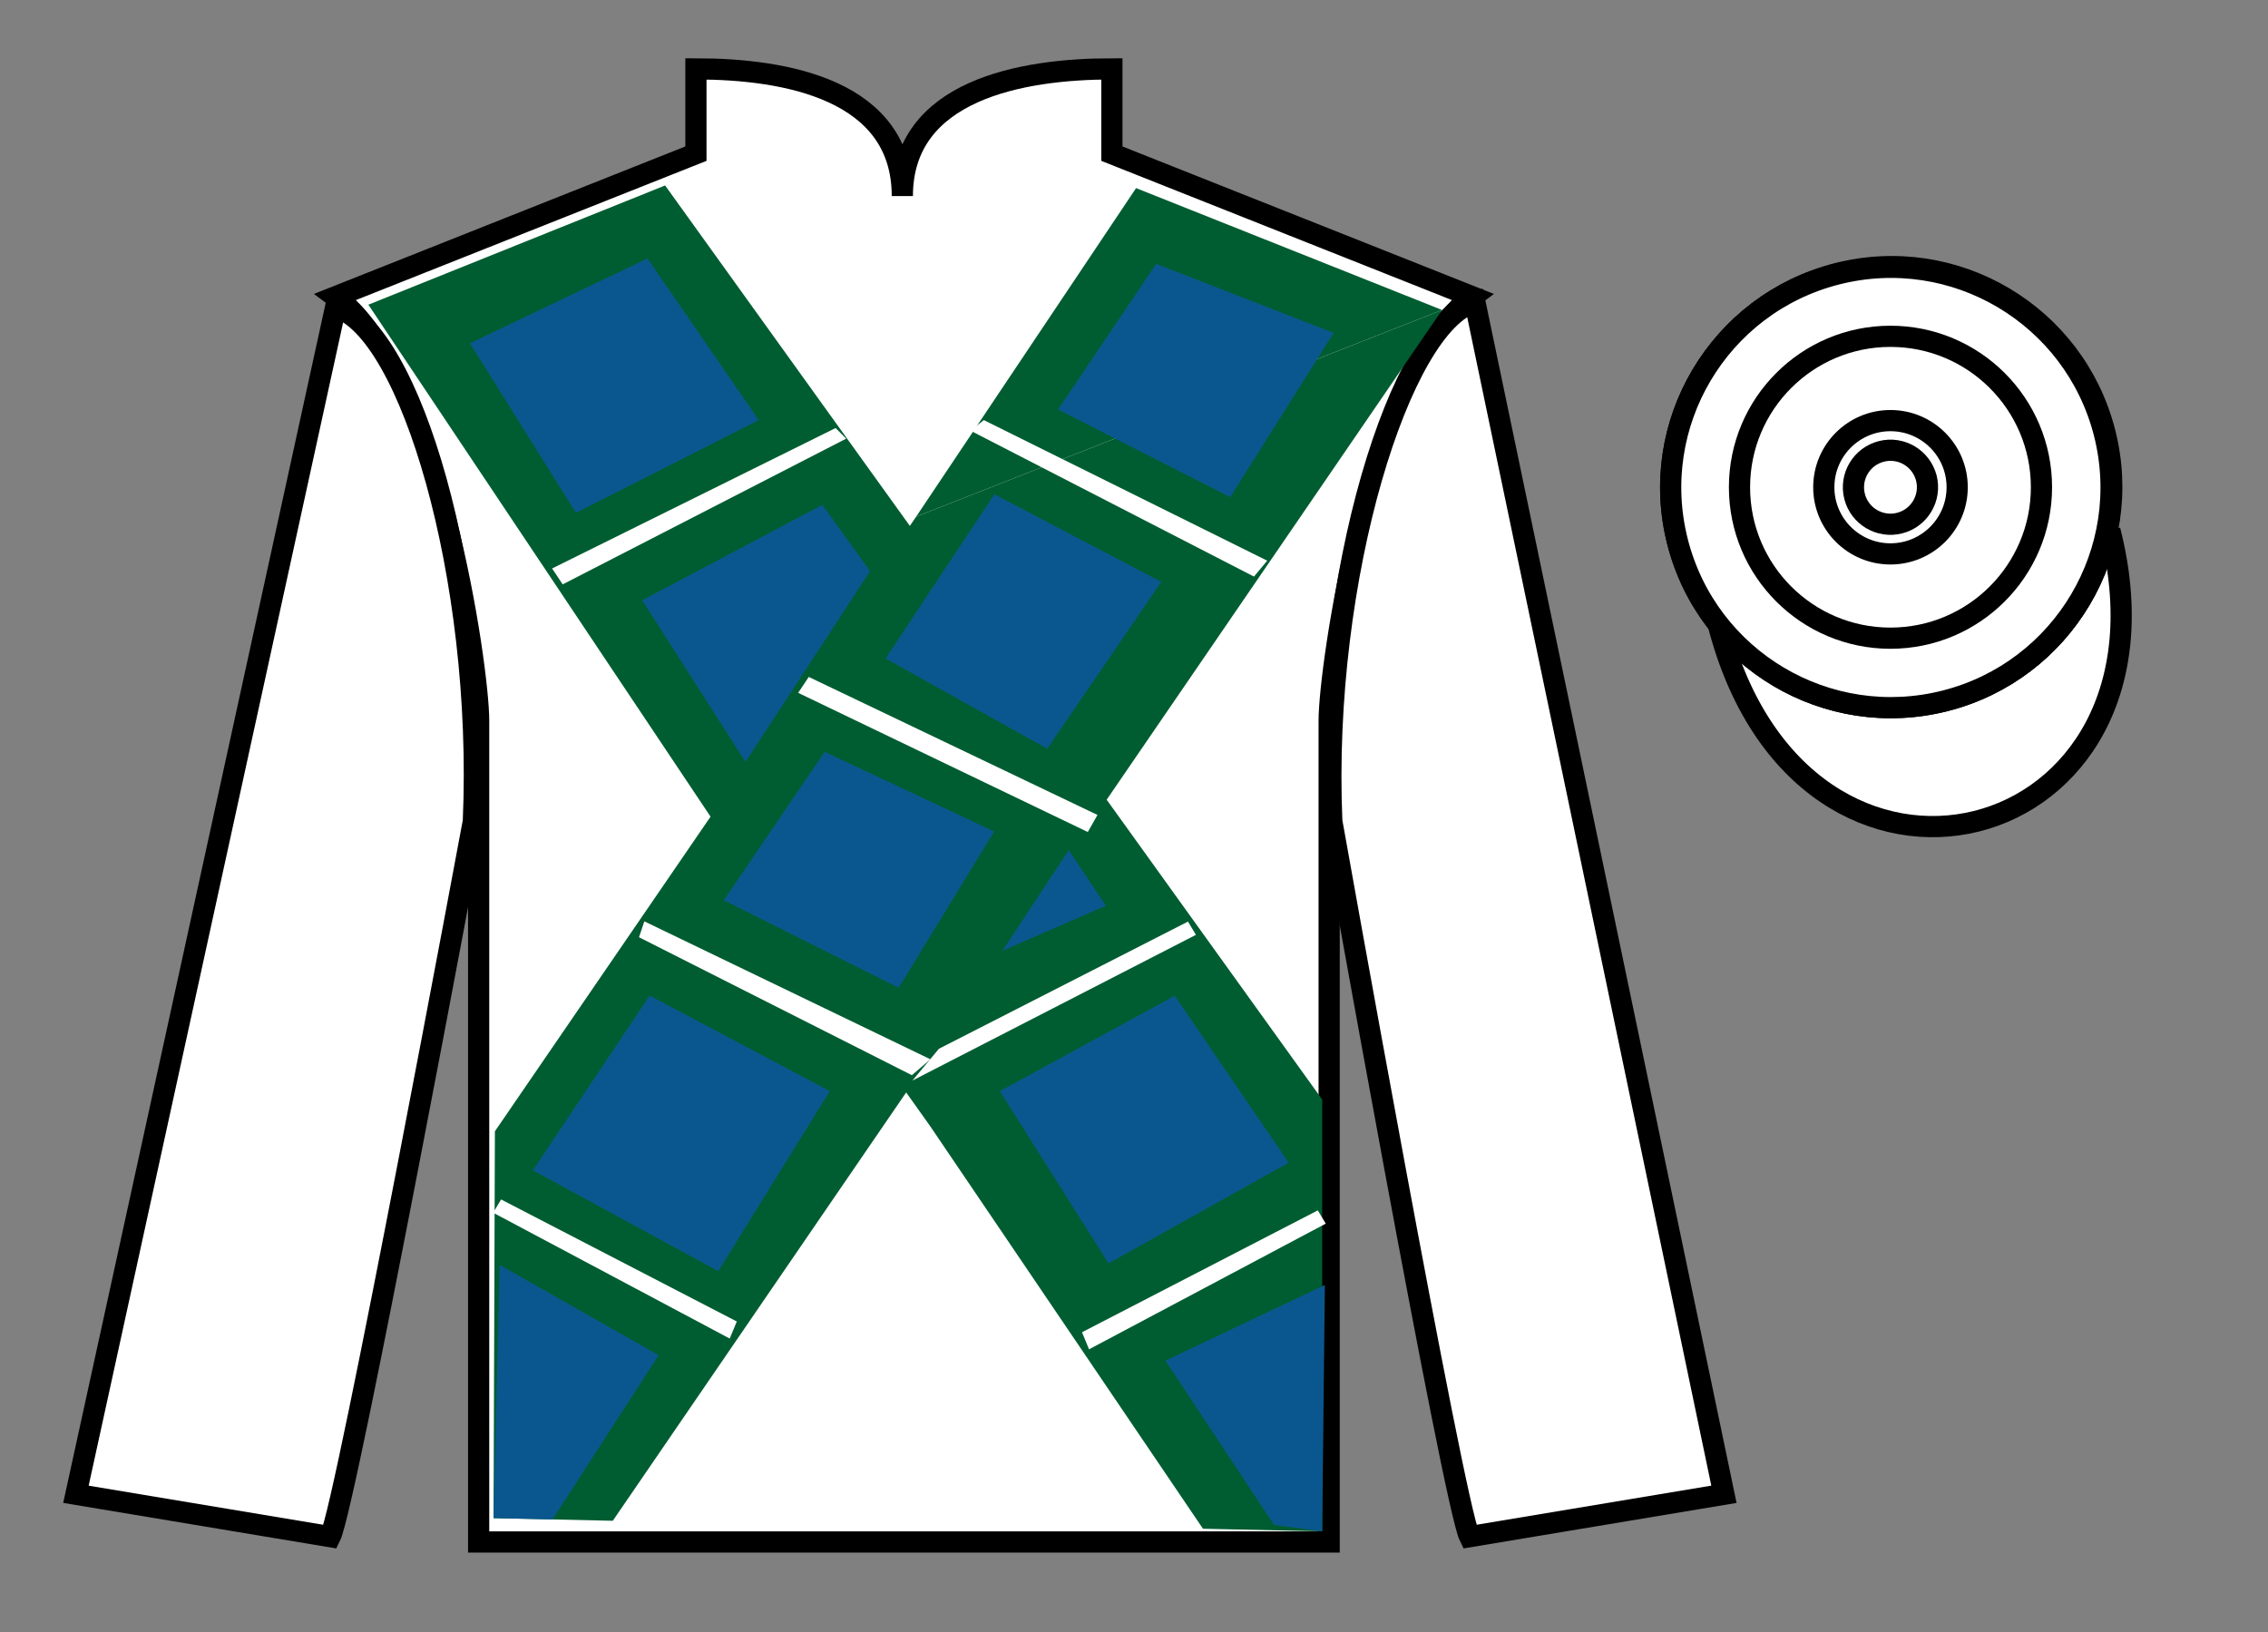
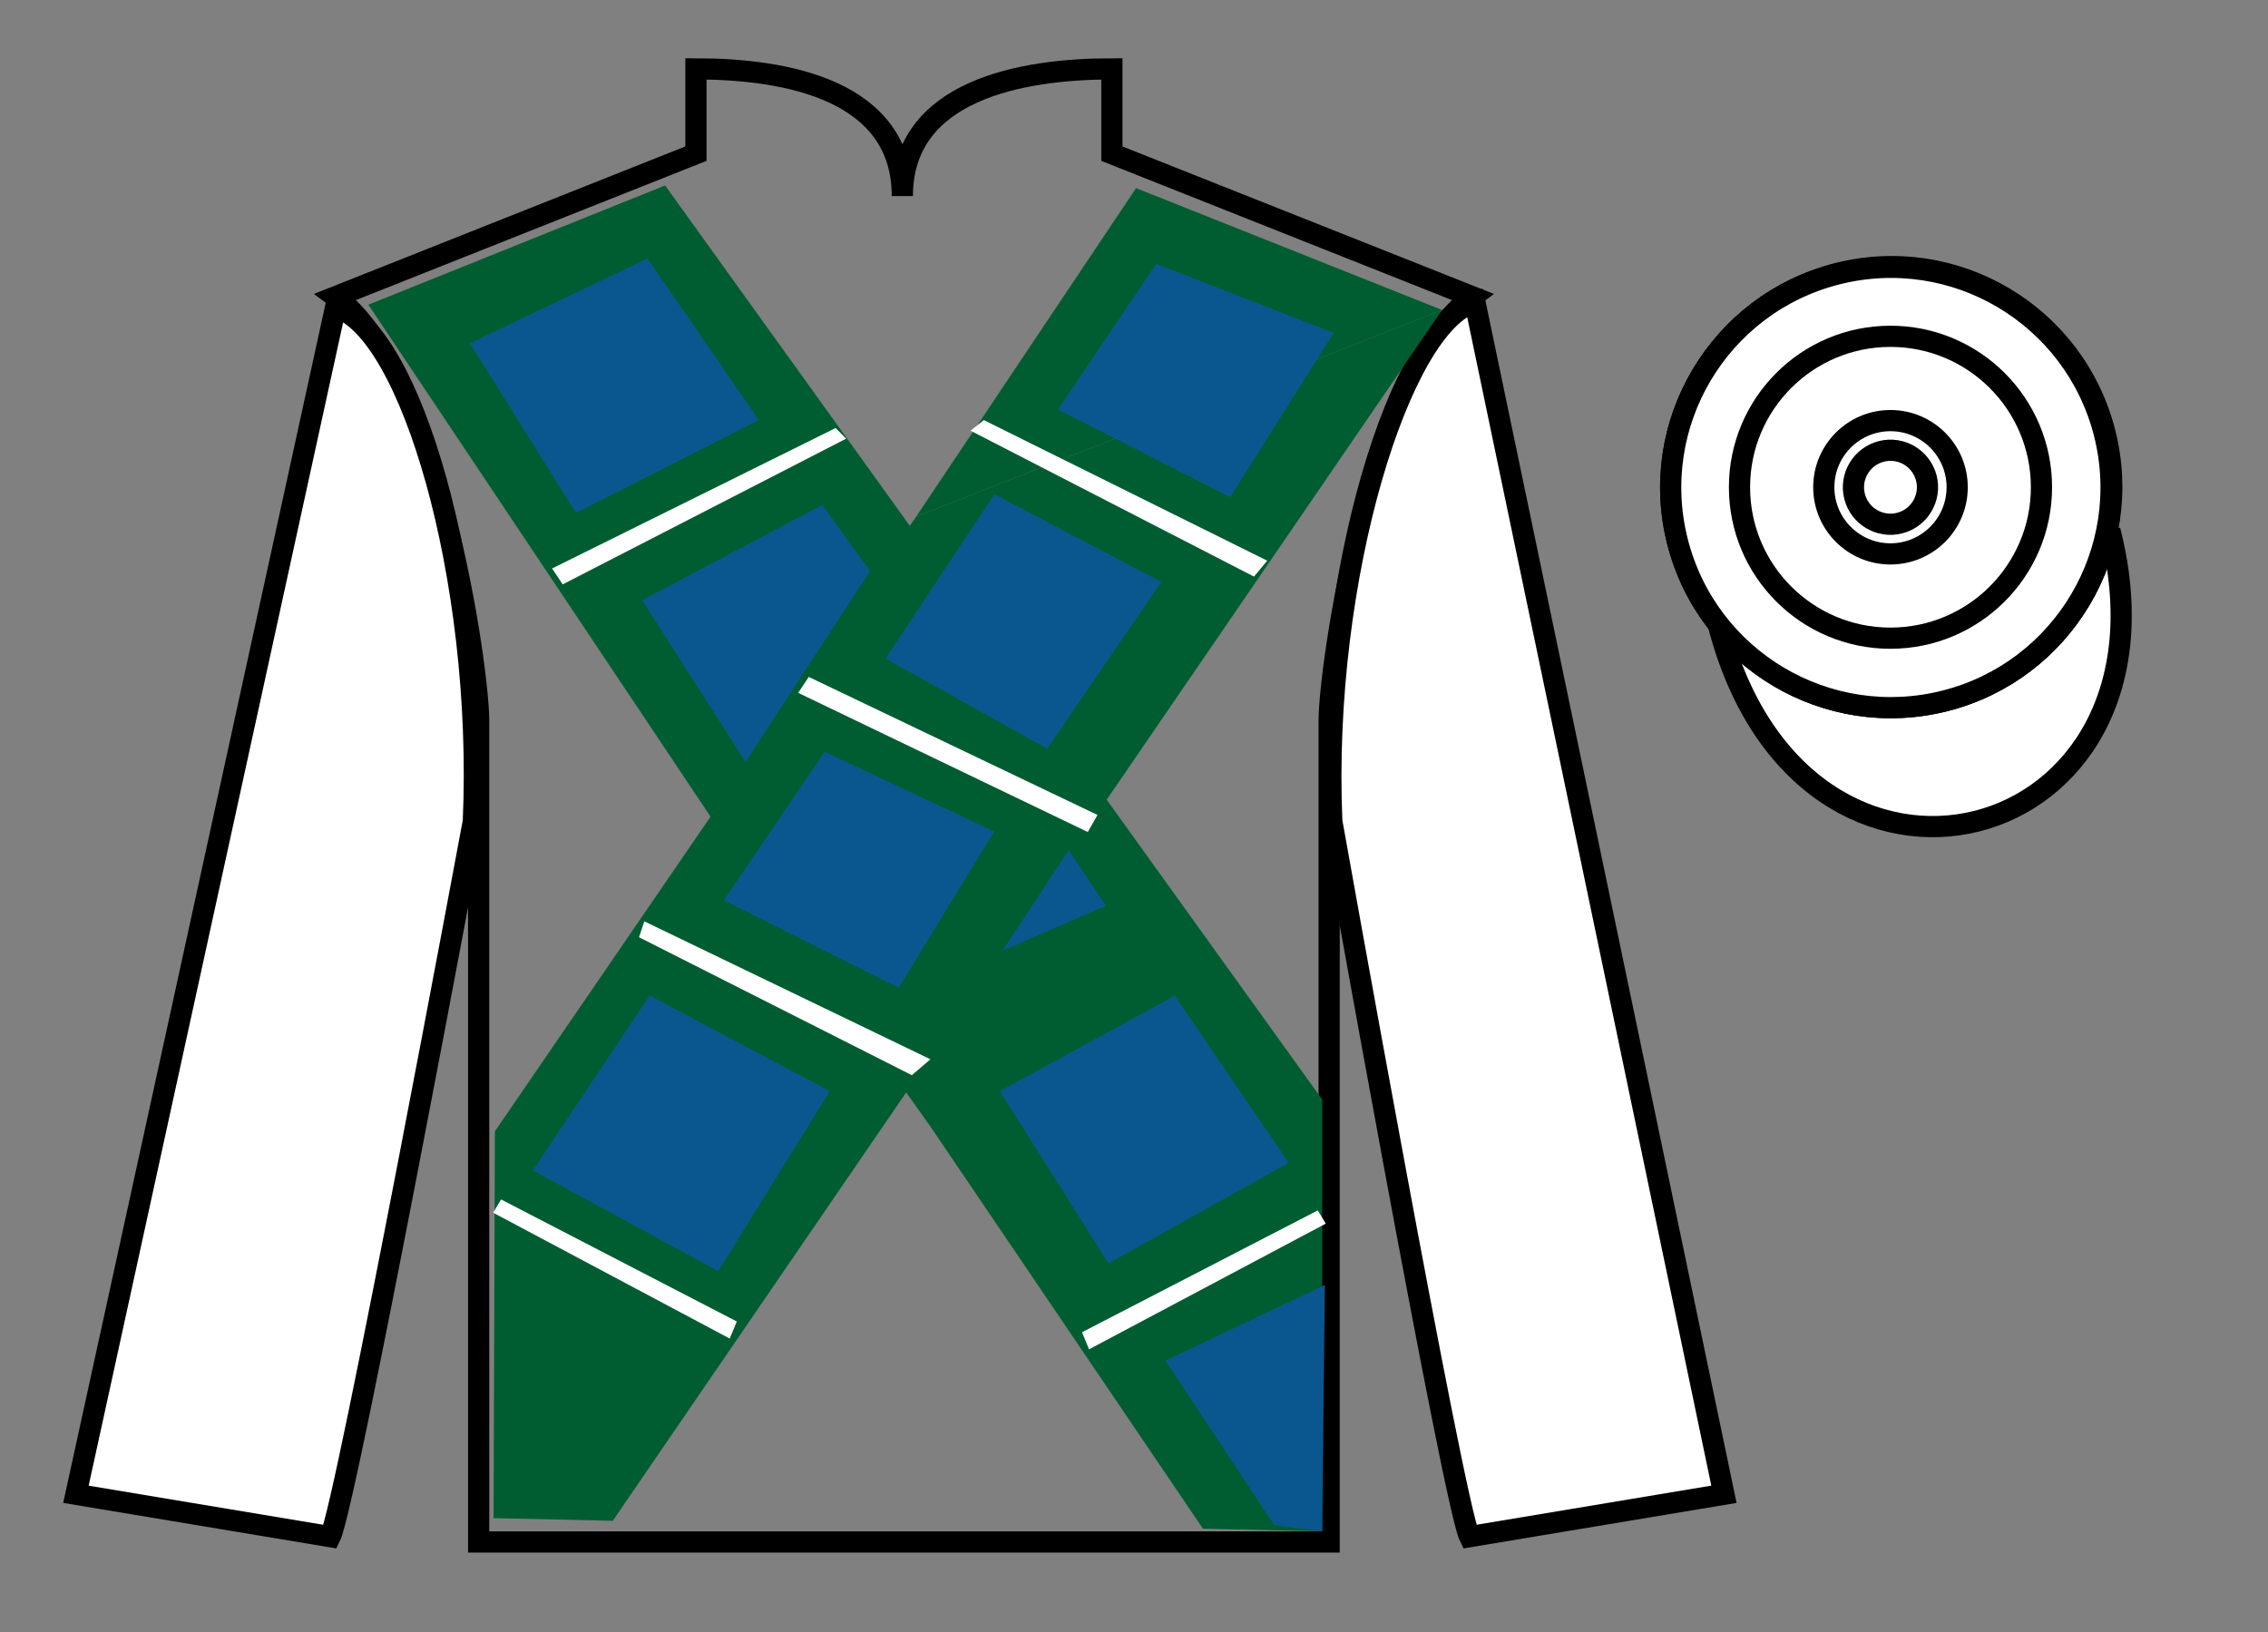
<svg xmlns="http://www.w3.org/2000/svg" width="107pt" height="77pt" viewBox="0 0 107 77" version="1.1">
  <rect x="0" y="0" width="107" height="77" fill="#808080" stroke="none" />
  <g id="surface0">
-     <path style=" stroke:none;fill-rule:nonzero;fill:rgb(100%,100%,100%);fill-opacity:1;" d="M 32.832 3.25 L 32.832 7.25 L 15.832 14 C 20.582 17.5 22.582 31.5 22.582 34 C 22.582 36.5 22.582 72.75 22.582 72.75 L 62.707 72.75 C 62.707 72.75 62.707 36.5 62.707 34 C 62.707 31.5 64.707 17.5 69.457 14 L 52.457 7.25 L 52.457 3.25 C 48.195 3.25 42.57 4.25 42.57 9.25 C 42.57 4.25 37.098 3.25 32.832 3.25 " />
    <path style="fill:none;stroke-width:10;stroke-linecap:butt;stroke-linejoin:miter;stroke:rgb(0%,0%,0%);stroke-opacity:1;stroke-miterlimit:4;" d="M 328.32 737.5 L 328.32 697.5 L 158.32 630 C 205.82 595 225.82 455 225.82 430 C 225.82 405 225.82 42.5 225.82 42.5 L 627.07 42.5 C 627.07 42.5 627.07 405 627.07 430 C 627.07 455 647.07 595 694.57 630 L 524.57 697.5 L 524.57 737.5 C 481.953 737.5 425.703 727.5 425.703 677.5 C 425.703 727.5 370.977 737.5 328.32 737.5 Z M 328.32 737.5 " transform="matrix(0.1,0,0,-0.1,0,77)" />
    <path style=" stroke:none;fill-rule:nonzero;fill:rgb(100%,100%,100%);fill-opacity:1;" d="M 15.582 72.5 C 16.332 71 22.332 38.75 22.332 38.75 C 22.832 27.25 19.332 15.5 15.832 14.5 L 3.582 70.5 L 15.582 72.5 " />
    <path style="fill:none;stroke-width:10;stroke-linecap:butt;stroke-linejoin:miter;stroke:rgb(0%,0%,0%);stroke-opacity:1;stroke-miterlimit:4;" d="M 155.82 45 C 163.32 60 223.32 382.5 223.32 382.5 C 228.32 497.5 193.32 615 158.32 625 L 35.82 65 L 155.82 45 Z M 155.82 45 " transform="matrix(0.1,0,0,-0.1,0,77)" />
    <path style=" stroke:none;fill-rule:nonzero;fill:rgb(100%,100%,100%);fill-opacity:1;" d="M 81.332 70.5 L 69.582 14.25 C 66.082 15.25 62.332 27.25 62.832 38.75 C 62.832 38.75 68.582 71 69.332 72.5 L 81.332 70.5 " />
    <path style="fill:none;stroke-width:10;stroke-linecap:butt;stroke-linejoin:miter;stroke:rgb(0%,0%,0%);stroke-opacity:1;stroke-miterlimit:4;" d="M 813.32 65 L 695.82 627.5 C 660.82 617.5 623.32 497.5 628.32 382.5 C 628.32 382.5 685.82 60 693.32 45 L 813.32 65 Z M 813.32 65 " transform="matrix(0.1,0,0,-0.1,0,77)" />
    <path style="fill-rule:nonzero;fill:rgb(100%,100%,100%);fill-opacity:1;stroke-width:10;stroke-linecap:butt;stroke-linejoin:miter;stroke:rgb(0%,0%,0%);stroke-opacity:1;stroke-miterlimit:4;" d="M 810.508 475.898 C 850.234 320.273 1034.18 367.852 995.391 519.844 " transform="matrix(0.1,0,0,-0.1,0,77)" />
    <path style=" stroke:none;fill-rule:nonzero;fill:rgb(100%,100%,100%);fill-opacity:1;" d="M 91.809 33.027 C 97.367 31.609 100.723 25.953 99.305 20.398 C 97.887 14.84 92.234 11.484 86.676 12.902 C 81.117 14.32 77.762 19.973 79.18 25.531 C 80.598 31.09 86.254 34.445 91.809 33.027 " />
    <path style="fill:none;stroke-width:10;stroke-linecap:butt;stroke-linejoin:miter;stroke:rgb(0%,0%,0%);stroke-opacity:1;stroke-miterlimit:4;" d="M 918.086 439.727 C 973.672 453.906 1007.227 510.469 993.047 566.016 C 978.867 621.602 922.344 655.156 866.758 640.977 C 811.172 626.797 777.617 570.273 791.797 514.688 C 805.977 459.102 862.539 425.547 918.086 439.727 Z M 918.086 439.727 " transform="matrix(0.1,0,0,-0.1,0,77)" />
    <path style=" stroke:none;fill-rule:nonzero;fill:rgb(0%,36.333%,19.509%);fill-opacity:1;" d="M 62.379 51.875 L 31.379 8.75 L 17.379 14.375 L 34.004 39.25 L 43.879 53.125 L 56.754 72.125 L 62.379 72.25 L 62.379 51.875 L 53.129 39.125 " />
    <path style=" stroke:none;fill-rule:nonzero;fill:rgb(0%,36.333%,19.509%);fill-opacity:1;" d="M 43.223 24.375 L 53.598 8.875 L 68.035 14.625 " />
    <path style=" stroke:none;fill-rule:nonzero;fill:rgb(0%,36.333%,19.509%);fill-opacity:1;" d="M 43.223 24.375 L 23.348 53.375 L 23.285 71.625 L 28.91 71.75 L 68.035 14.625 " />
    <path style=" stroke:none;fill-rule:nonzero;fill:rgb(4.103%,34.372%,55.933%);fill-opacity:1;" d="M 35.797 19.82 L 30.547 12.195 L 22.172 16.195 L 27.172 24.195 L 35.797 19.82 " />
    <path style=" stroke:none;fill-rule:nonzero;fill:rgb(100%,100%,100%);fill-opacity:1;" d="M 26.547 27.57 L 26.047 26.82 L 39.422 20.195 L 39.922 20.695 L 26.547 27.57 " />
    <path style=" stroke:none;fill-rule:nonzero;fill:rgb(4.103%,34.372%,55.933%);fill-opacity:1;" d="M 41.047 26.945 L 38.797 23.82 L 30.297 28.32 L 35.172 35.945 L 41.047 26.945 " />
    <path style=" stroke:none;fill-rule:nonzero;fill:rgb(4.103%,34.372%,55.933%);fill-opacity:1;" d="M 52.172 42.73 L 50.422 40.105 L 47.297 44.855 L 47.297 44.855 L 52.172 42.73 " />
-     <path style=" stroke:none;fill-rule:nonzero;fill:rgb(100%,100%,100%);fill-opacity:1;" d="M 43.047 50.98 L 44.297 49.48 L 56.047 43.48 L 56.422 44.105 L 43.047 50.98 " />
    <path style=" stroke:none;fill-rule:nonzero;fill:rgb(4.103%,34.372%,55.933%);fill-opacity:1;" d="M 60.797 54.855 L 55.422 46.98 L 47.172 51.48 L 52.297 59.605 L 60.797 54.855 " />
    <path style=" stroke:none;fill-rule:nonzero;fill:rgb(100%,100%,100%);fill-opacity:1;" d="M 51.379 63.66 L 51.047 62.855 L 62.172 57.105 L 62.547 57.73 L 51.379 63.66 " />
    <path style=" stroke:none;fill-rule:nonzero;fill:rgb(4.103%,34.372%,55.933%);fill-opacity:1;" d="M 62.379 72.25 L 62.504 60.625 L 54.984 64.195 L 60.109 71.945 L 62.379 72.25 " />
    <path style=" stroke:none;fill-rule:nonzero;fill:rgb(4.103%,34.372%,55.933%);fill-opacity:1;" d="M 49.918 19.32 L 54.547 12.449 L 62.918 15.707 L 58.039 23.453 L 49.918 19.32 " />
    <path style=" stroke:none;fill-rule:nonzero;fill:rgb(100%,100%,100%);fill-opacity:1;" d="M 59.16 27.203 L 59.785 26.453 L 46.414 19.82 L 45.789 20.32 L 59.16 27.203 " />
    <path style=" stroke:none;fill-rule:nonzero;fill:rgb(4.103%,34.372%,55.933%);fill-opacity:1;" d="M 41.781 31.066 L 46.914 23.32 L 54.785 27.453 L 49.406 35.324 L 41.781 31.066 " />
    <path style=" stroke:none;fill-rule:nonzero;fill:rgb(100%,100%,100%);fill-opacity:1;" d="M 51.32 39.254 L 51.777 38.449 L 38.156 31.938 L 37.656 32.688 L 51.32 39.254 " />
    <path style=" stroke:none;fill-rule:nonzero;fill:rgb(4.103%,34.372%,55.933%);fill-opacity:1;" d="M 34.148 42.473 L 38.906 35.473 L 46.902 39.23 L 42.398 46.602 L 34.148 42.473 " />
    <path style=" stroke:none;fill-rule:nonzero;fill:rgb(100%,100%,100%);fill-opacity:1;" d="M 43.02 50.727 L 43.895 49.977 L 30.398 43.469 L 30.148 44.219 L 43.02 50.727 " />
    <path style=" stroke:none;fill-rule:nonzero;fill:rgb(4.103%,34.372%,55.933%);fill-opacity:1;" d="M 25.141 55.215 L 30.648 46.969 L 39.145 51.477 L 33.887 59.973 L 25.141 55.215 " />
    <path style=" stroke:none;fill-rule:nonzero;fill:rgb(100%,100%,100%);fill-opacity:1;" d="M 34.426 63.152 L 34.762 62.348 L 23.641 56.59 L 23.266 57.215 L 34.426 63.152 " />
-     <path style=" stroke:none;fill-rule:nonzero;fill:rgb(4.103%,34.372%,55.933%);fill-opacity:1;" d="M 23.285 71.625 L 23.574 59.68 L 31.074 63.938 L 26.066 71.684 L 23.285 71.625 " />
    <path style=" stroke:none;fill-rule:nonzero;fill:rgb(100%,100%,100%);fill-opacity:1;" d="M 91.777 33.062 C 97.336 31.645 100.688 25.988 99.273 20.434 C 97.852 14.875 92.199 11.52 86.641 12.938 C 81.082 14.355 77.727 20.012 79.145 25.566 C 80.562 31.125 86.219 34.48 91.777 33.062 " />
    <path style="fill:none;stroke-width:10;stroke-linecap:butt;stroke-linejoin:miter;stroke:rgb(0%,0%,0%);stroke-opacity:1;stroke-miterlimit:4;" d="M 917.773 439.375 C 973.359 453.555 1006.875 510.117 992.734 565.664 C 978.516 621.25 921.992 654.805 866.406 640.625 C 810.82 626.445 777.266 569.883 791.445 514.336 C 805.625 458.75 862.188 425.195 917.773 439.375 Z M 917.773 439.375 " transform="matrix(0.1,0,0,-0.1,0,77)" />
    <path style=" stroke:none;fill-rule:nonzero;fill:rgb(100%,100%,100%);fill-opacity:1;" d="M 91.777 33.062 C 97.336 31.645 100.688 25.988 99.273 20.434 C 97.852 14.875 92.199 11.52 86.641 12.938 C 81.082 14.355 77.727 20.012 79.145 25.566 C 80.562 31.125 86.219 34.48 91.777 33.062 " />
    <path style="fill:none;stroke-width:10;stroke-linecap:butt;stroke-linejoin:miter;stroke:rgb(0%,0%,0%);stroke-opacity:1;stroke-miterlimit:4;" d="M 917.773 439.375 C 973.359 453.555 1006.875 510.117 992.734 565.664 C 978.516 621.25 921.992 654.805 866.406 640.625 C 810.82 626.445 777.266 569.883 791.445 514.336 C 805.625 458.75 862.188 425.195 917.773 439.375 Z M 917.773 439.375 " transform="matrix(0.1,0,0,-0.1,0,77)" />
-     <path style=" stroke:none;fill-rule:nonzero;fill:rgb(100%,100%,100%);fill-opacity:1;" d="M 89.188 30.109 C 93.121 30.109 96.312 26.922 96.312 22.988 C 96.312 19.055 93.121 15.867 89.188 15.867 C 85.254 15.867 82.066 19.055 82.066 22.988 C 82.066 26.922 85.254 30.109 89.188 30.109 " />
    <path style="fill:none;stroke-width:10;stroke-linecap:butt;stroke-linejoin:miter;stroke:rgb(0%,0%,0%);stroke-opacity:1;stroke-miterlimit:4;" d="M 891.875 468.906 C 931.211 468.906 963.125 500.781 963.125 540.117 C 963.125 579.453 931.211 611.328 891.875 611.328 C 852.539 611.328 820.664 579.453 820.664 540.117 C 820.664 500.781 852.539 468.906 891.875 468.906 Z M 891.875 468.906 " transform="matrix(0.1,0,0,-0.1,0,77)" />
    <path style=" stroke:none;fill-rule:nonzero;fill:rgb(100%,100%,100%);fill-opacity:1;" d="M 89.188 26.133 C 90.926 26.133 92.336 24.727 92.336 22.988 C 92.336 21.25 90.926 19.844 89.188 19.844 C 87.453 19.844 86.043 21.25 86.043 22.988 C 86.043 24.727 87.453 26.133 89.188 26.133 " />
    <path style="fill:none;stroke-width:10;stroke-linecap:butt;stroke-linejoin:miter;stroke:rgb(0%,0%,0%);stroke-opacity:1;stroke-miterlimit:4;" d="M 891.875 508.672 C 909.258 508.672 923.359 522.734 923.359 540.117 C 923.359 557.5 909.258 571.562 891.875 571.562 C 874.531 571.562 860.43 557.5 860.43 540.117 C 860.43 522.734 874.531 508.672 891.875 508.672 Z M 891.875 508.672 " transform="matrix(0.1,0,0,-0.1,0,77)" />
    <path style=" stroke:none;fill-rule:nonzero;fill:rgb(100%,100%,100%);fill-opacity:1;" d="M 89.621 24.68 C 90.555 24.441 91.117 23.492 90.883 22.559 C 90.641 21.621 89.691 21.059 88.758 21.297 C 87.824 21.535 87.258 22.484 87.496 23.422 C 87.734 24.355 88.688 24.918 89.621 24.68 " />
    <path style="fill:none;stroke-width:10;stroke-linecap:butt;stroke-linejoin:miter;stroke:rgb(0%,0%,0%);stroke-opacity:1;stroke-miterlimit:4;" d="M 896.211 523.203 C 905.547 525.586 911.172 535.078 908.828 544.414 C 906.406 553.789 896.914 559.414 887.578 557.031 C 878.242 554.648 872.578 545.156 874.961 535.781 C 877.344 526.445 886.875 520.82 896.211 523.203 Z M 896.211 523.203 " transform="matrix(0.1,0,0,-0.1,0,77)" />
  </g>
</svg>